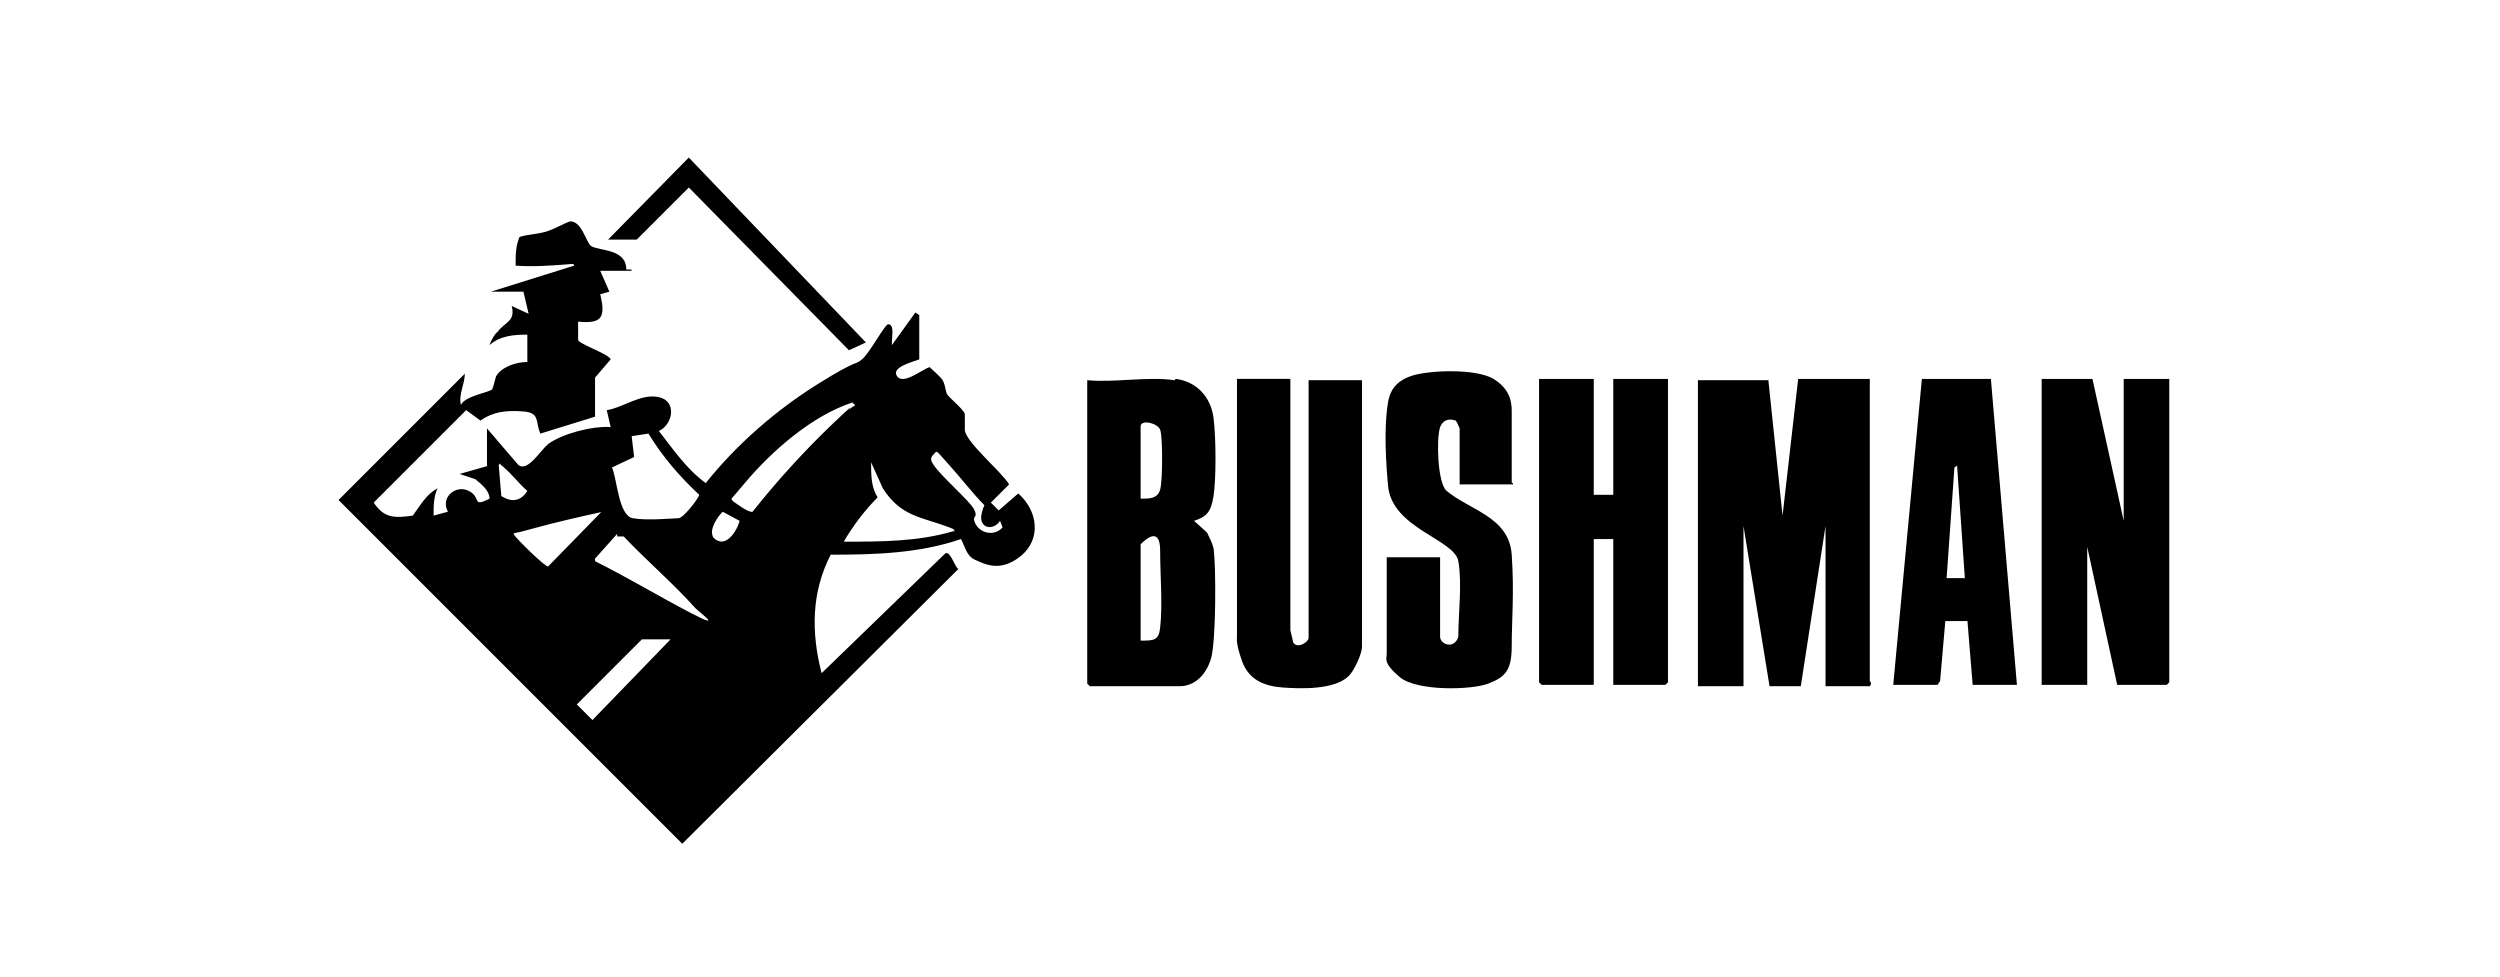
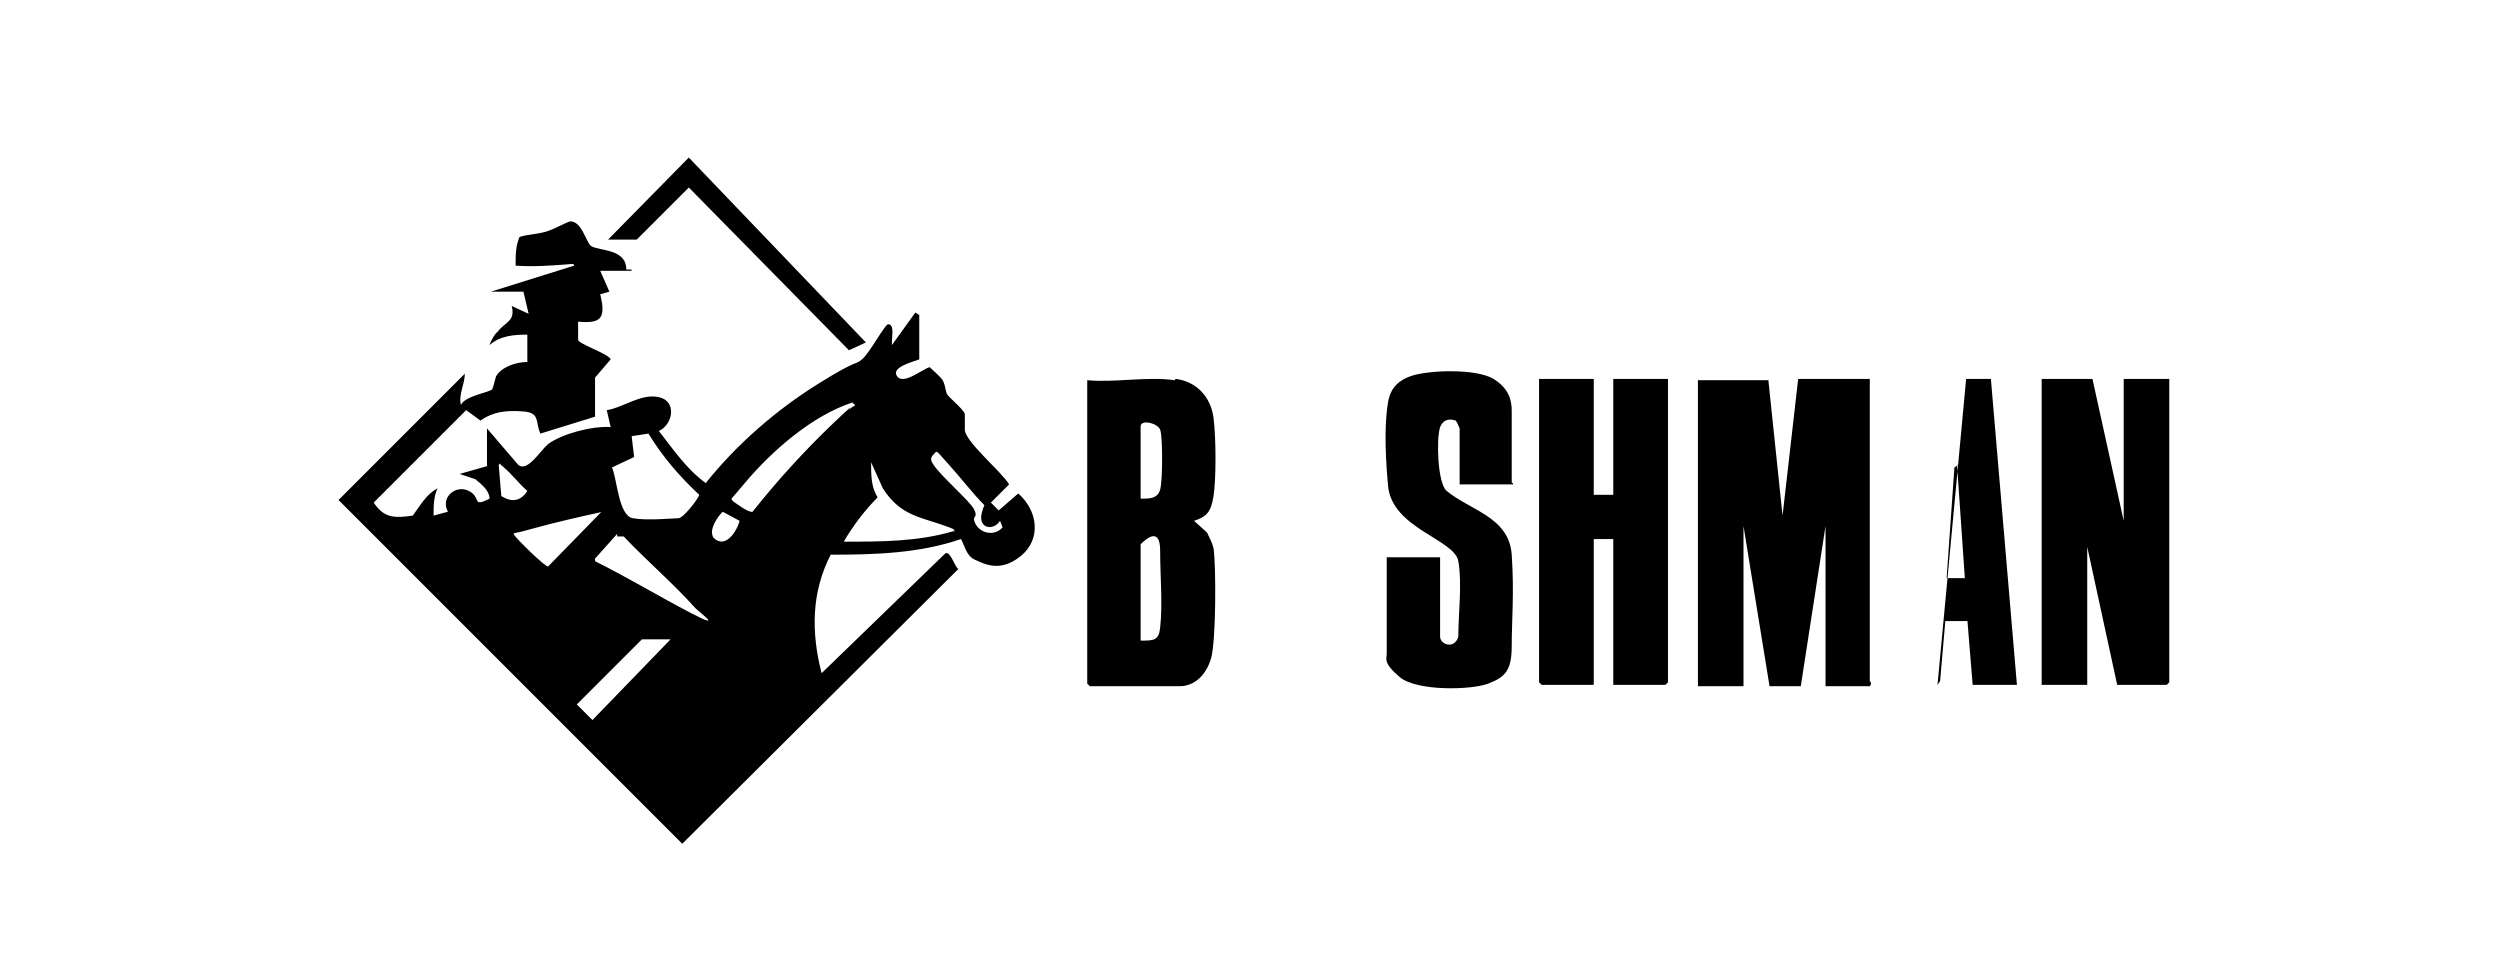
<svg xmlns="http://www.w3.org/2000/svg" id="Layer_1" viewBox="0 0 192 75">
  <path d="M135.8,29.1l1.1,10.5,1.2-10.5h5.5v23.2s.2.2,0,.4h-3.4v-12.3l-1.9,12.3h-2.4l-2-12.3v12.3h-3.5v-23.5h5.6-.2Z" />
  <polygon points="160.7 29.1 163.1 40 163.1 29.1 166.6 29.1 166.6 52.4 166.4 52.6 162.6 52.6 160.3 42 160.3 52.6 156.8 52.6 156.8 29.1 160.7 29.1" />
  <polygon points="122.4 29.1 122.4 38 123.9 38 123.9 29.1 128.1 29.1 128.1 52.4 127.9 52.6 123.9 52.6 123.9 41.4 122.4 41.4 122.4 52.6 118.4 52.6 118.2 52.4 118.2 29.1 122.4 29.1" />
  <path d="M90.3,29.1c1.6.2,2.7,1.4,2.9,3s.2,4.7,0,6-.6,1.6-1.5,1.9l1,.9c.2.4.4.8.5,1.2.2,1.4.2,7.2-.2,8.5s-1.3,2.1-2.4,2.1h-6.9l-.2-.2h0v-23.3c2.1.2,4.6-.3,6.7,0h0ZM87.6,32.6v5.7c.7,0,1.3,0,1.5-.7s.2-4.1,0-4.6-1.4-.8-1.5-.3h0ZM87.6,49.2c1,0,1.4,0,1.5-1,.2-1.8,0-4,0-5.9s-1.1-.9-1.5-.5v7.4Z" />
-   <path d="M99.1,29.1v19.3s.2.8.2.9c.3.6,1.2,0,1.2-.3v-19.8h4.1v20.5c0,.5-.6,1.8-1,2.2-1.1,1.1-3.7,1-5.1.9s-2.6-.6-3.1-2-.4-1.7-.4-2v-19.7s4.1,0,4.1,0Z" />
  <path d="M116.2,37.2h-4.1v-4.3s-.2-.5-.3-.6c-.6-.2-1,0-1.2.5-.3.9-.2,4.3.5,4.9,1.8,1.5,4.8,2,5,4.9s0,5.1,0,7-.5,2.4-1.8,2.9-5.5.6-6.8-.5-1-1.4-1-1.8v-7.4h4.1v6.1c0,.6,1.1,1,1.4,0,0-1.8.3-4.1,0-5.8s-5.1-2.5-5.4-5.8-.2-5.2,0-6.4.9-1.7,1.7-2c1.4-.5,5.1-.6,6.4.2s1.4,1.8,1.4,2.5v5.5h.1Z" />
-   <path d="M152.9,29.1l2,23.5h-3.4l-.4-4.9h-1.7l-.4,4.6-.2.3h-3.4l2.2-23.5h5.4-.1ZM150.4,35.7l-.3.2-.6,8.5h1.4l-.6-8.7h.1Z" />
+   <path d="M152.9,29.1l2,23.5h-3.4l-.4-4.9h-1.7l-.4,4.6-.2.3l2.2-23.5h5.4-.1ZM150.4,35.7l-.3.2-.6,8.5h1.4l-.6-8.7h.1Z" />
  <polygon points="46.7 18.4 52.9 12.1 66.5 26.3 65.2 26.9 52.9 14.4 48.9 18.4 46.7 18.4" />
  <path d="M48.5,20.8h-2.4l.7,1.6-.7.2c.4,1.7.2,2.3-1.7,2.1v1.4c0,.3,2.4,1.1,2.5,1.5l-1.2,1.4v3l-4.2,1.3c-.4-.9,0-1.6-1.3-1.7s-2.3,0-3.3.7l-1.1-.8-7.1,7.1c.8,1.2,1.6,1.2,3,1,.6-.8,1-1.6,1.9-2.1-.3.7-.3,1.3-.3,2.1l1.1-.3c-.6-1.1.6-2.1,1.6-1.6s.2,1.3,1.6.6c0-.6-.6-1.1-1.1-1.5l-1.2-.4,2.1-.6v-2.9l2.4,2.8c.7.6,1.7-1.1,2.3-1.6,1.1-.8,3.4-1.4,4.8-1.3l-.3-1.3c1.3-.2,2.6-1.3,4-1s1.1,2.1,0,2.6c1.1,1.4,2.1,2.9,3.6,4,2.4-3,5.4-5.6,8.6-7.6,3.2-2,2.8-1.4,3.4-1.9s1.7-2.6,2-2.7c.5,0,.3.9.3,1.3s0,.4,0,.3l1.8-2.5.3.2v3.4c-.5.2-2.2.6-1.7,1.3s2-.6,2.5-.7c0,0,.9.8,1,1,.2.4.2.7.3,1s1.3,1.2,1.4,1.6v1.2c0,.9,2.8,3.2,3.4,4.2l-1.4,1.4.6.6,1.5-1.3c1.5,1.3,1.8,3.5.2,4.8s-2.8.6-3.5.3-.8-1.1-1.1-1.6c-3.2,1.1-6.6,1.2-10,1.2-1.5,2.9-1.5,6-.7,9.1l9.5-9.2c.4-.2.7,1,1,1.2l-21.2,21.1-26.4-26.4,9.7-9.7c0,.8-.5,1.6-.3,2.4.3-.7,2.3-1,2.4-1.2s.2-.7.3-1c.4-.7,1.5-1.1,2.4-1.1v-2.1c-1.1,0-2.1.1-2.9.8,0-.1.4-.9.6-1,.6-.8,1.4-.8,1.1-2l1.3.6-.4-1.7h-2.5l6.4-2c0-.2-.3-.1-.5-.1-1.3.1-2.7.2-4,.1,0-.8,0-1.5.3-2.2.6-.2,1.3-.2,2-.4s1.5-.7,1.9-.8c.9,0,1.2,1.6,1.6,1.9.7.4,2.7.2,2.7,1.8h.4ZM65.5,30.9c-3.1,1-6.2,3.7-8.3,6.2s-.8.8-.9,1-.2.2,0,.4c.3.2,1.2.9,1.5.8,1.9-2.4,4-4.7,6.2-6.8,2.2-2.1.9-.7,1.3-1.1s.4-.1.3-.4h-.1ZM48.5,33.4l.2,1.7-1.7.8c.4.9.5,3.7,1.6,3.9s3.1,0,3.5,0,1.6-1.6,1.6-1.8c-1.5-1.4-2.8-2.9-3.9-4.7l-1.3.2h0ZM75.7,39.1v-.2c-1-1-1.9-2.2-2.9-3.3s-.8-1-1.1-.7-.2.5,0,.8c.5.8,2.8,2.8,3.1,3.4s0,.5,0,.8c.2,1,1.5,1.4,2.2.6l-.2-.5c-.5.8-1.7.6-1.4-.6s.4-.4.4-.4h0ZM73.3,40.8c0-.2-.2-.2-.4-.3-2.1-.8-3.7-.8-5.1-3l-.9-2c0,1,0,1.9.5,2.7-1,1-1.9,2.2-2.6,3.4,2.9,0,5.7,0,8.4-.8h0ZM38.3,35.7l.2,2.4c.8.5,1.5.4,2-.4-.6-.5-1.2-1.3-1.8-1.8s-.2-.3-.4-.2ZM46.3,39.3c-1.8.4-3.6.8-5.4,1.3s-.9.2-1.2.3-.3,0-.2.2,2.4,2.5,2.6,2.4l4.2-4.3h0ZM56.8,40l-1.3-.7c-.4.4-1.1,1.4-.7,2,.9.9,1.8-.5,2-1.3ZM47.4,41l-1.7,1.9v.2c2.6,1.3,4.9,2.7,7.4,4s.7,0,.3-.4c-1.7-1.9-3.7-3.6-5.5-5.5h-.5v-.2ZM51.5,49.1h-2.2l-5,5,1.2,1.2,6-6.2Z" />
</svg>